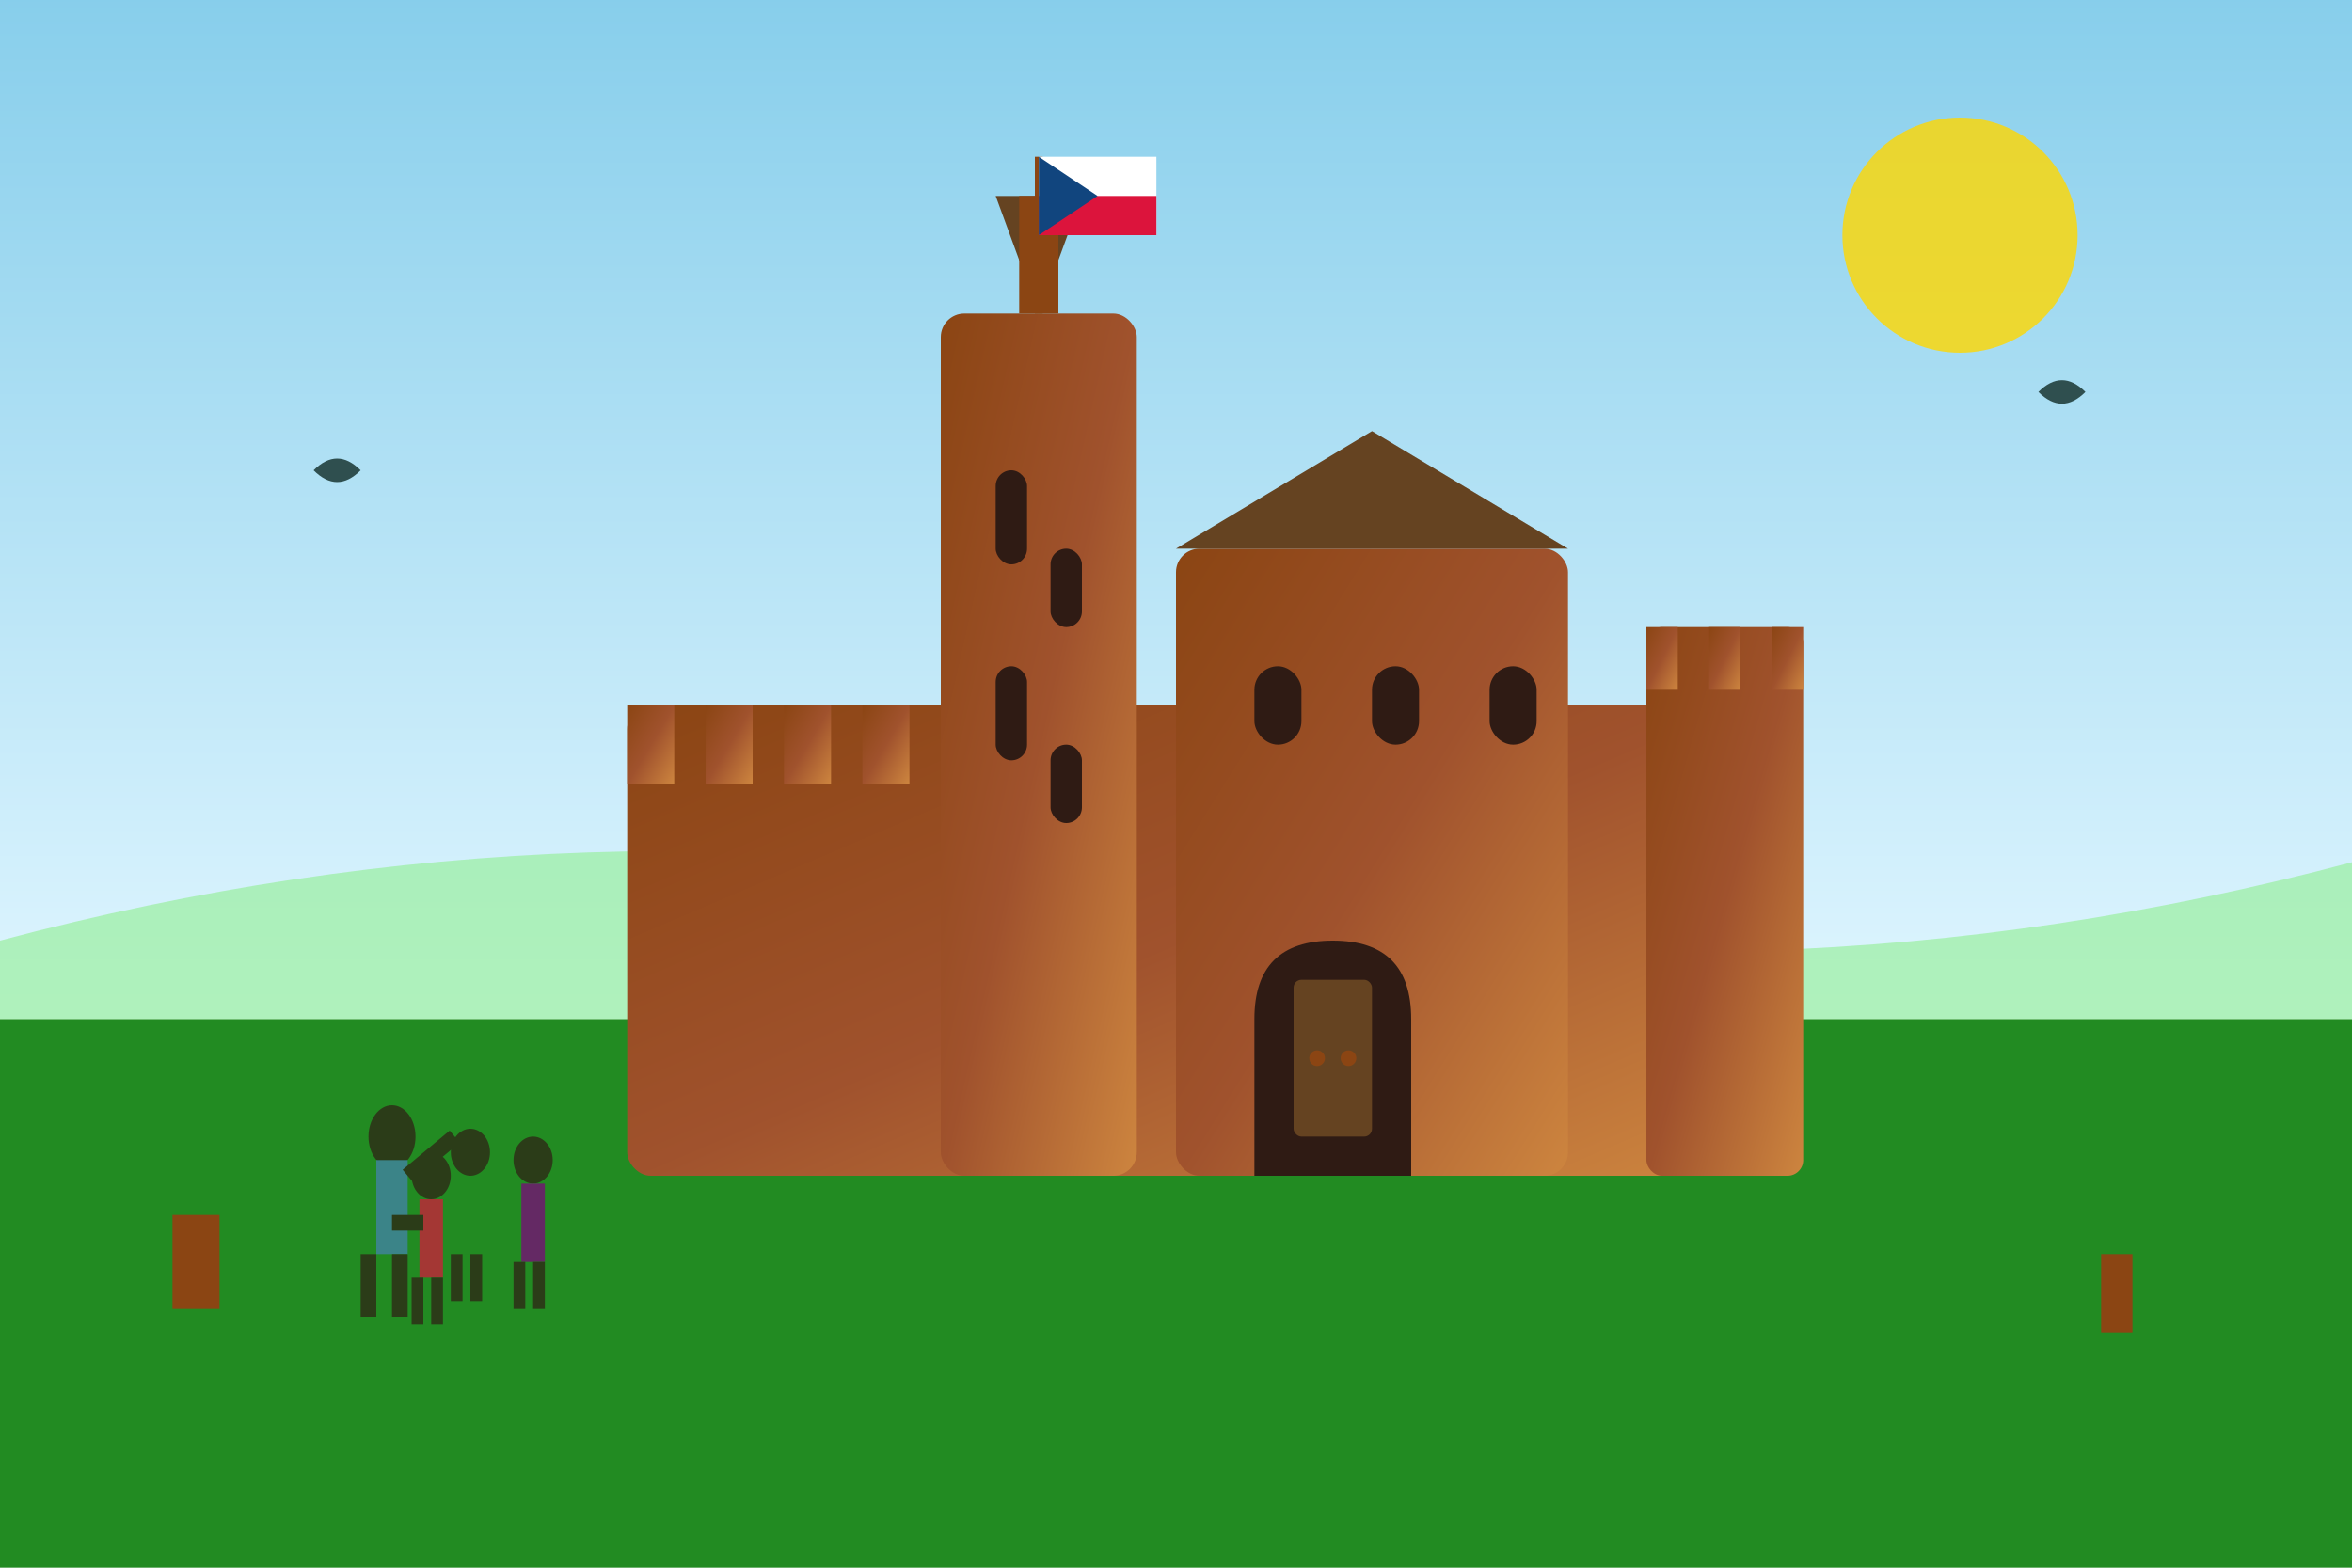
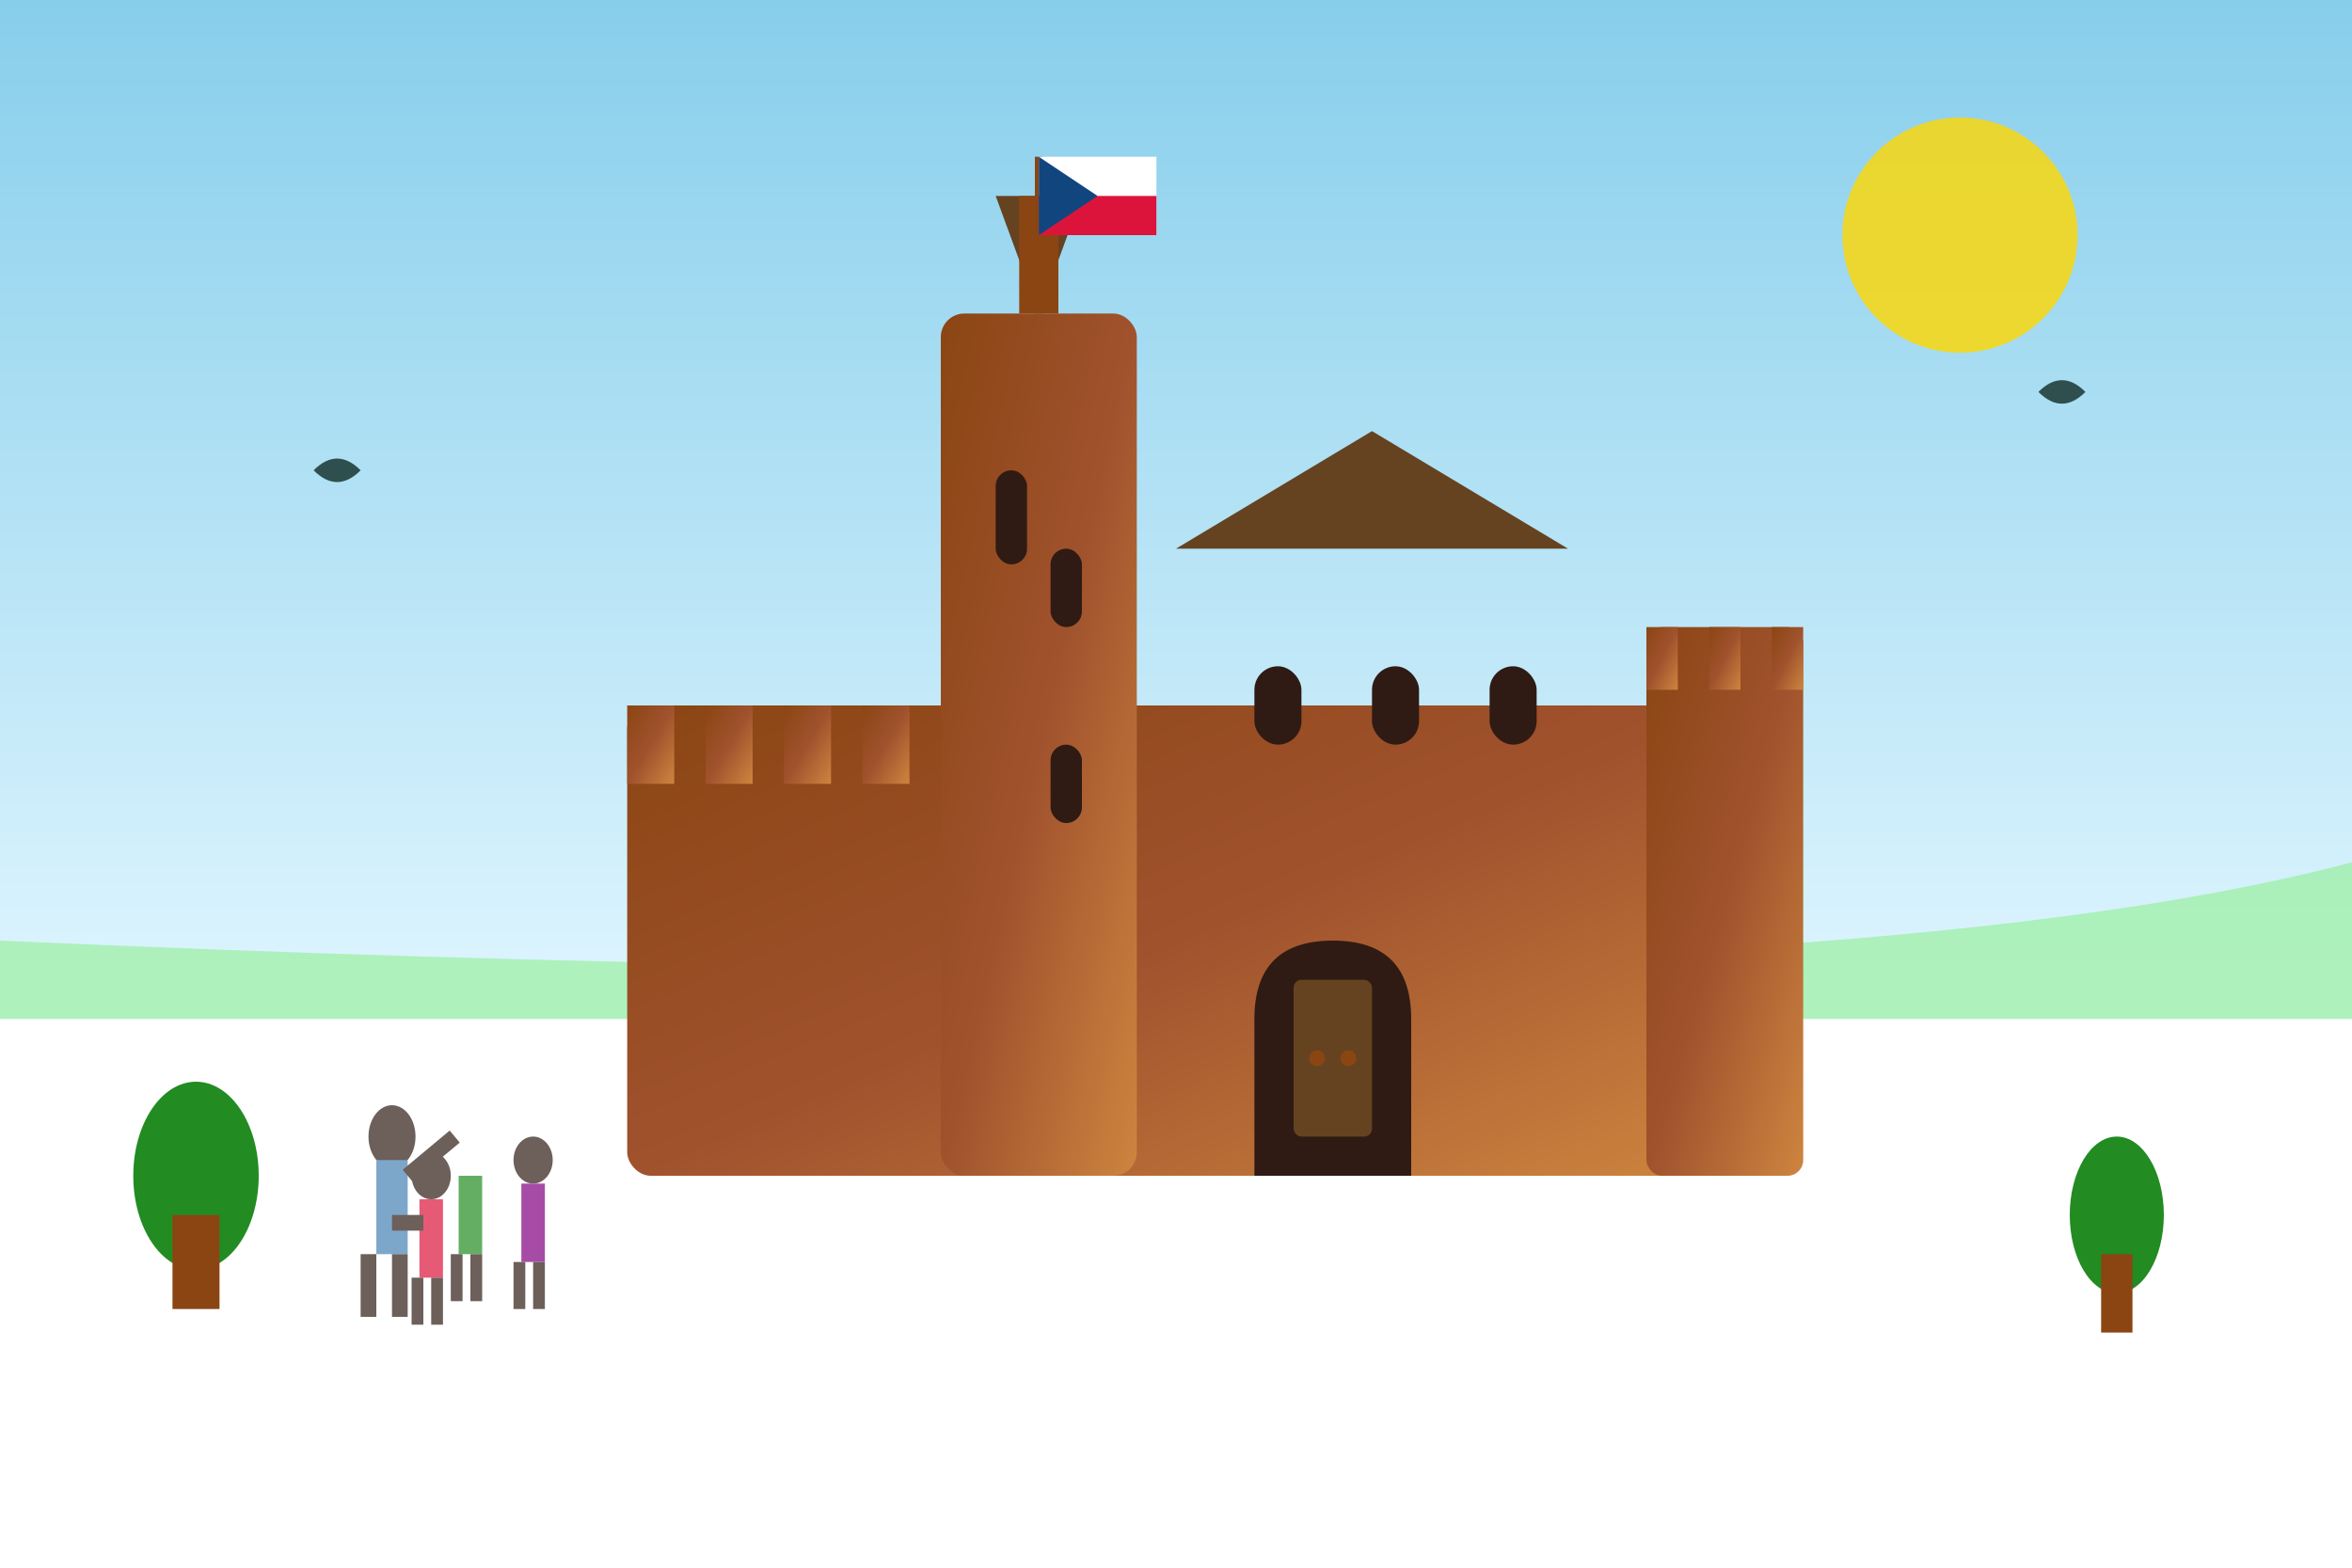
<svg xmlns="http://www.w3.org/2000/svg" width="300" height="200" viewBox="0 0 300 200" fill="none">
  <defs>
    <linearGradient id="castleServiceGrad" x1="0%" y1="0%" x2="100%" y2="100%">
      <stop offset="0%" style="stop-color:#8B4513" />
      <stop offset="50%" style="stop-color:#A0522D" />
      <stop offset="100%" style="stop-color:#CD853F" />
    </linearGradient>
    <linearGradient id="skyServiceGrad" x1="0%" y1="0%" x2="0%" y2="100%">
      <stop offset="0%" style="stop-color:#87CEEB" />
      <stop offset="100%" style="stop-color:#E0F6FF" />
    </linearGradient>
    <filter id="serviceShadow" x="-20%" y="-20%" width="140%" height="140%">
      <feDropShadow dx="3" dy="3" stdDeviation="3" flood-color="#2F1B14" flood-opacity="0.4" />
    </filter>
  </defs>
  <rect width="300" height="130" fill="url(#skyServiceGrad)" />
-   <rect y="130" width="300" height="70" fill="#228B22" />
-   <path d="M 0 120 Q 75 100 150 115 Q 225 130 300 110 L 300 130 L 0 130 Z" fill="#90EE90" opacity="0.6" />
+   <path d="M 0 120 Q 225 130 300 110 L 300 130 L 0 130 Z" fill="#90EE90" opacity="0.6" />
  <g filter="url(#serviceShadow)">
    <rect x="80" y="90" width="140" height="60" fill="url(#castleServiceGrad)" rx="3" />
    <rect x="120" y="40" width="25" height="110" fill="url(#castleServiceGrad)" rx="3" />
    <polygon points="132.5,40 127,25 138,25" fill="#654321" />
    <rect x="130" y="25" width="5" height="15" fill="#8B4513" />
-     <rect x="150" y="70" width="50" height="80" fill="url(#castleServiceGrad)" rx="3" />
    <polygon points="150,70 175,55 200,70" fill="#654321" />
    <rect x="210" y="80" width="20" height="70" fill="url(#castleServiceGrad)" rx="2" />
    <rect x="80" y="90" width="6" height="10" fill="url(#castleServiceGrad)" />
    <rect x="90" y="90" width="6" height="10" fill="url(#castleServiceGrad)" />
    <rect x="100" y="90" width="6" height="10" fill="url(#castleServiceGrad)" />
    <rect x="110" y="90" width="6" height="10" fill="url(#castleServiceGrad)" />
    <rect x="210" y="80" width="4" height="8" fill="url(#castleServiceGrad)" />
    <rect x="218" y="80" width="4" height="8" fill="url(#castleServiceGrad)" />
    <rect x="226" y="80" width="4" height="8" fill="url(#castleServiceGrad)" />
    <rect x="127" y="60" width="4" height="12" fill="#2F1B14" rx="2" />
    <rect x="134" y="70" width="4" height="10" fill="#2F1B14" rx="2" />
-     <rect x="127" y="85" width="4" height="12" fill="#2F1B14" rx="2" />
    <rect x="134" y="95" width="4" height="10" fill="#2F1B14" rx="2" />
    <rect x="160" y="85" width="6" height="10" fill="#2F1B14" rx="3" />
    <rect x="175" y="85" width="6" height="10" fill="#2F1B14" rx="3" />
    <rect x="190" y="85" width="6" height="10" fill="#2F1B14" rx="3" />
    <path d="M 160 130 Q 160 120 170 120 Q 180 120 180 130 L 180 150 L 160 150 Z" fill="#2F1B14" />
    <rect x="165" y="125" width="10" height="20" fill="#654321" rx="1" />
    <circle cx="168" cy="135" r="1" fill="#8B4513" />
    <circle cx="172" cy="135" r="1" fill="#8B4513" />
  </g>
  <line x1="132.5" y1="40" x2="132.5" y2="20" stroke="#8B4513" stroke-width="1" />
  <rect x="132.5" y="20" width="15" height="10" fill="white" />
  <rect x="132.5" y="25" width="15" height="5" fill="#DC143C" />
  <polygon points="132.5,20 140,25 132.5,30" fill="#11457E" />
  <g opacity="0.7">
    <ellipse cx="50" cy="145" rx="3" ry="4" fill="#2F1B14" />
    <rect x="48" y="148" width="4" height="12" fill="#4682B4" />
    <rect x="46" y="160" width="2" height="8" fill="#2F1B14" />
    <rect x="50" y="160" width="2" height="8" fill="#2F1B14" />
    <line x1="52" y1="150" x2="58" y2="145" stroke="#2F1B14" stroke-width="2" />
-     <ellipse cx="60" cy="147" rx="2.5" ry="3" fill="#2F1B14" />
    <rect x="58.5" y="150" width="3" height="10" fill="#228B22" />
    <rect x="57.5" y="160" width="1.5" height="6" fill="#2F1B14" />
    <rect x="60" y="160" width="1.5" height="6" fill="#2F1B14" />
    <ellipse cx="68" cy="148" rx="2.5" ry="3" fill="#2F1B14" />
    <rect x="66.5" y="151" width="3" height="10" fill="#800080" />
    <rect x="65.5" y="161" width="1.5" height="6" fill="#2F1B14" />
    <rect x="68" y="161" width="1.5" height="6" fill="#2F1B14" />
    <ellipse cx="55" cy="150" rx="2.5" ry="3" fill="#2F1B14" />
    <rect x="53.5" y="153" width="3" height="10" fill="#DC143C" />
    <rect x="52.5" y="163" width="1.5" height="6" fill="#2F1B14" />
    <rect x="55" y="163" width="1.5" height="6" fill="#2F1B14" />
    <rect x="50" y="155" width="4" height="2" fill="#2F1B14" />
  </g>
  <circle cx="250" cy="30" r="15" fill="#FFD700" opacity="0.8" />
  <path d="M 40 60 Q 43 57 46 60 Q 43 63 40 60" fill="#2F4F4F" />
  <path d="M 260 50 Q 263 47 266 50 Q 263 53 260 50" fill="#2F4F4F" />
  <ellipse cx="25" cy="150" rx="8" ry="12" fill="#228B22" />
  <rect x="22" y="155" width="6" height="12" fill="#8B4513" />
  <ellipse cx="270" cy="155" rx="6" ry="10" fill="#228B22" />
  <rect x="268" y="160" width="4" height="10" fill="#8B4513" />
</svg>